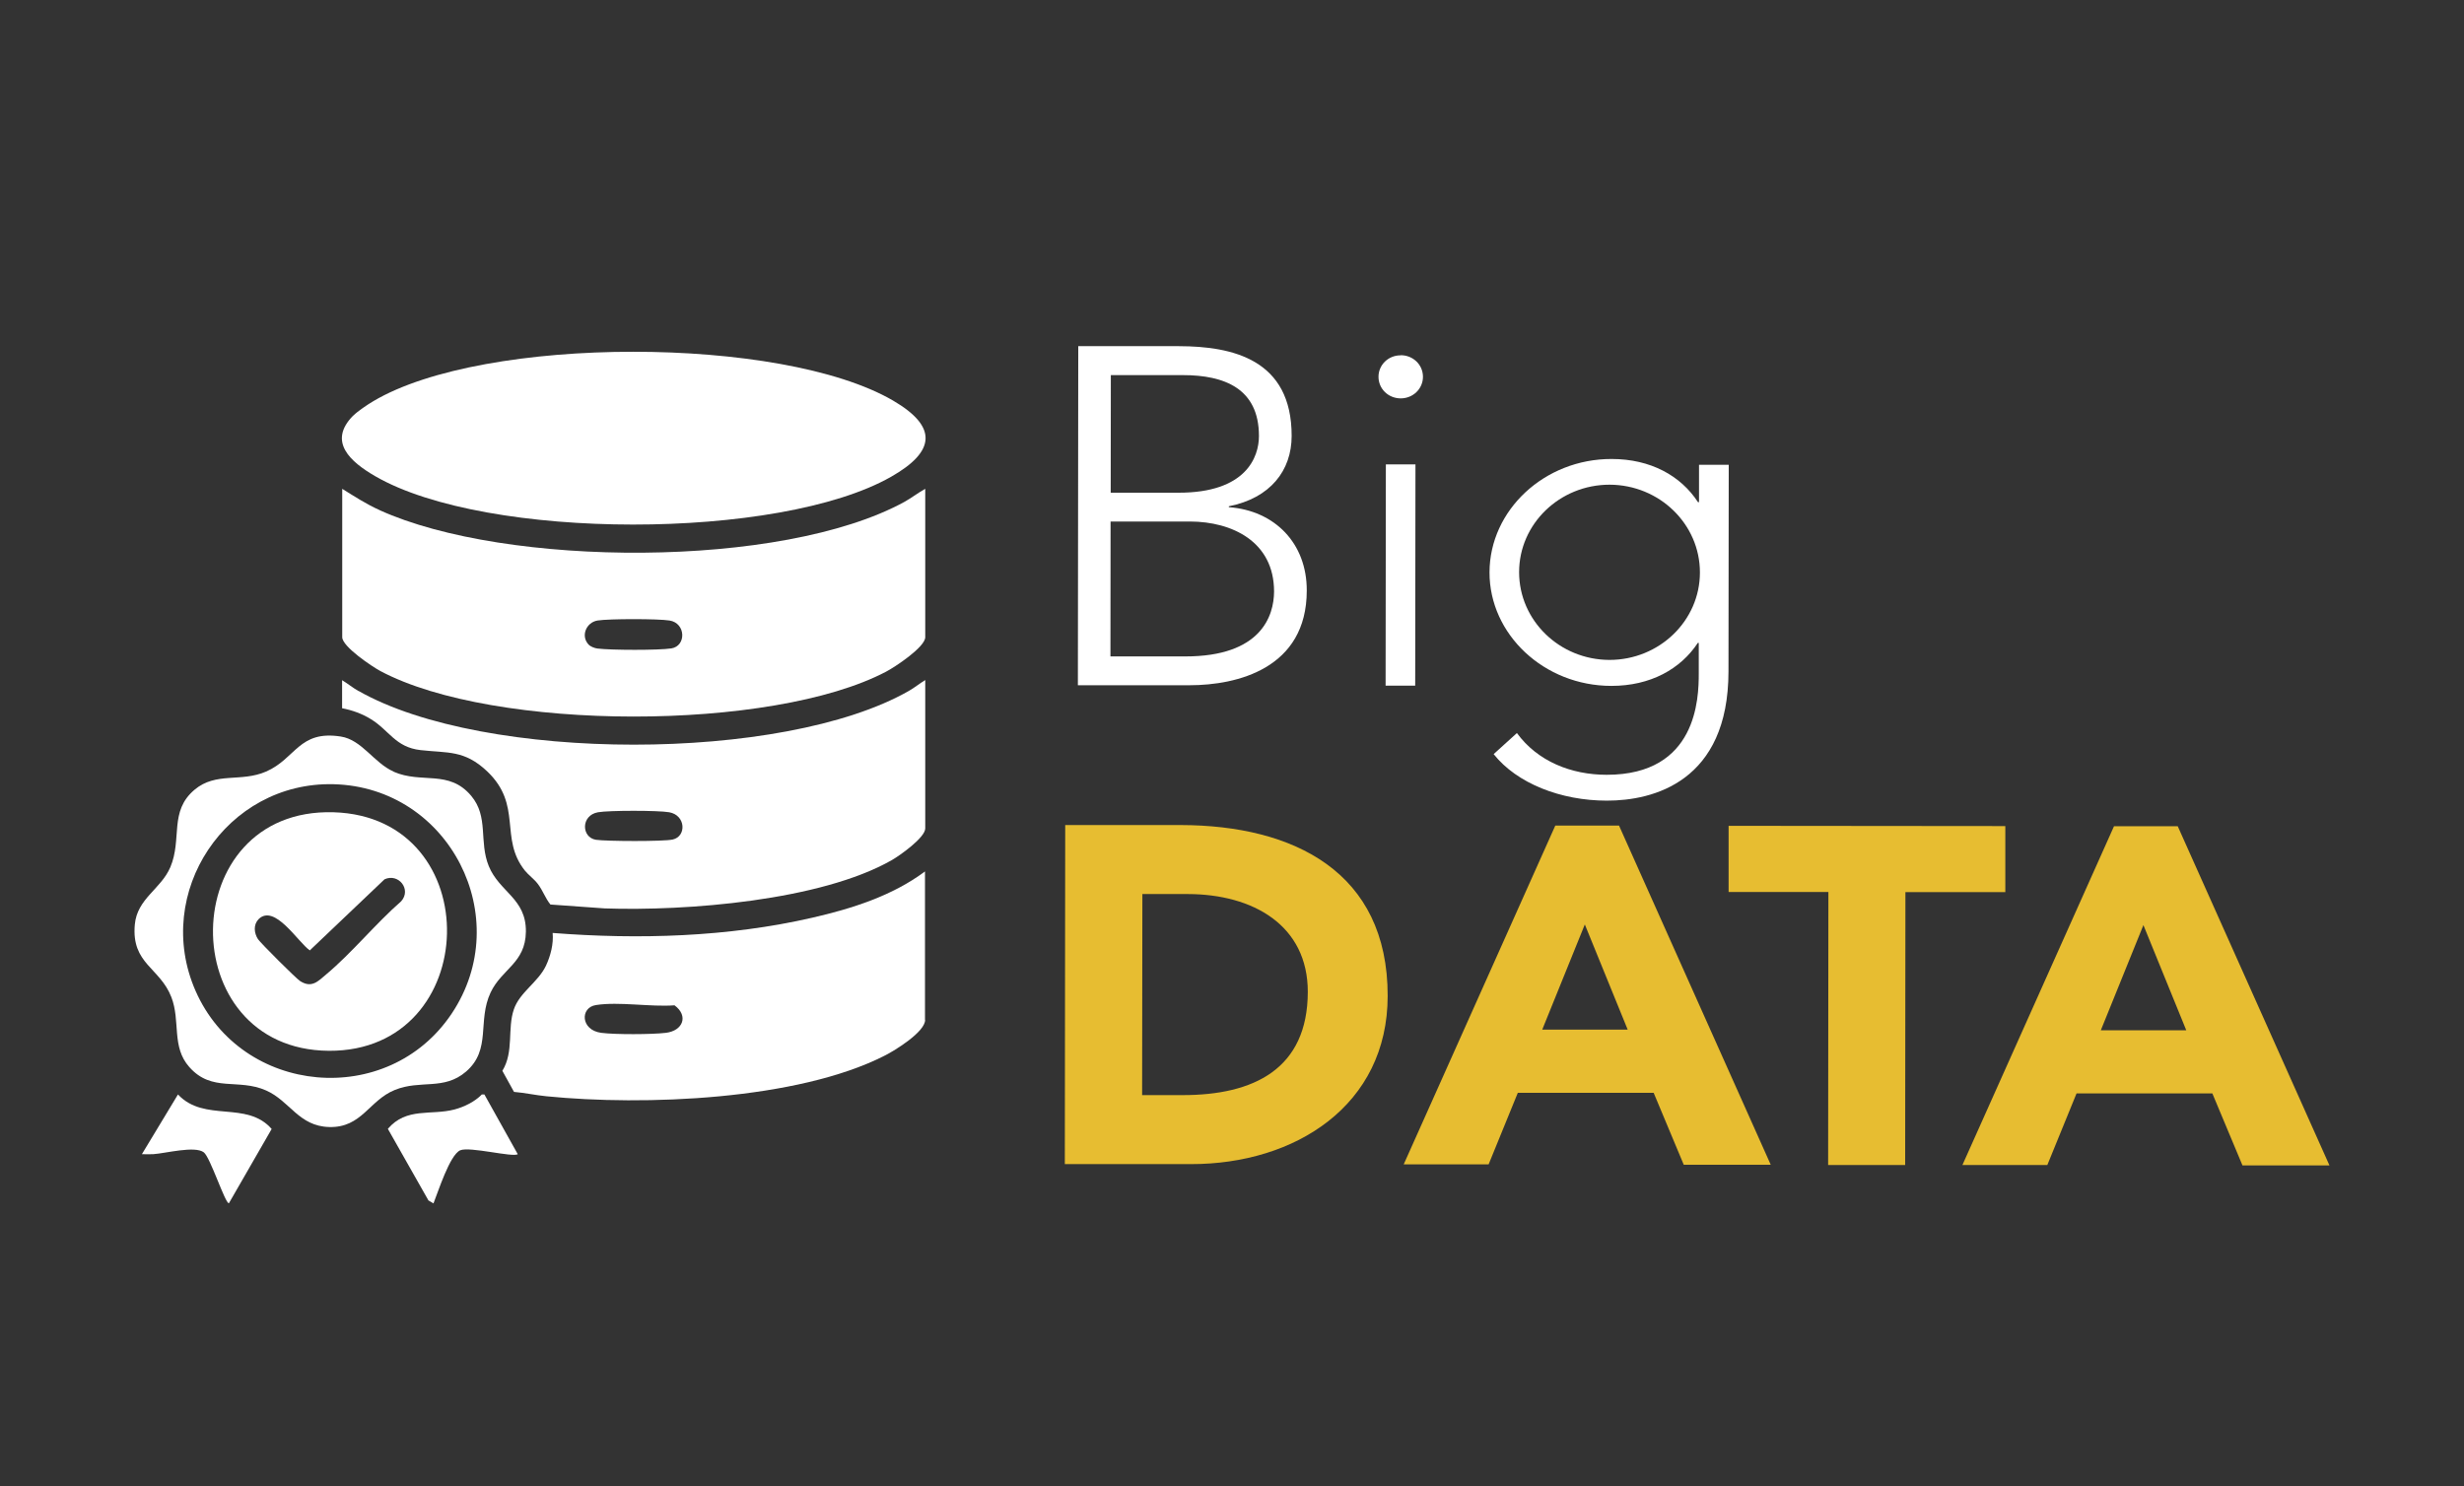
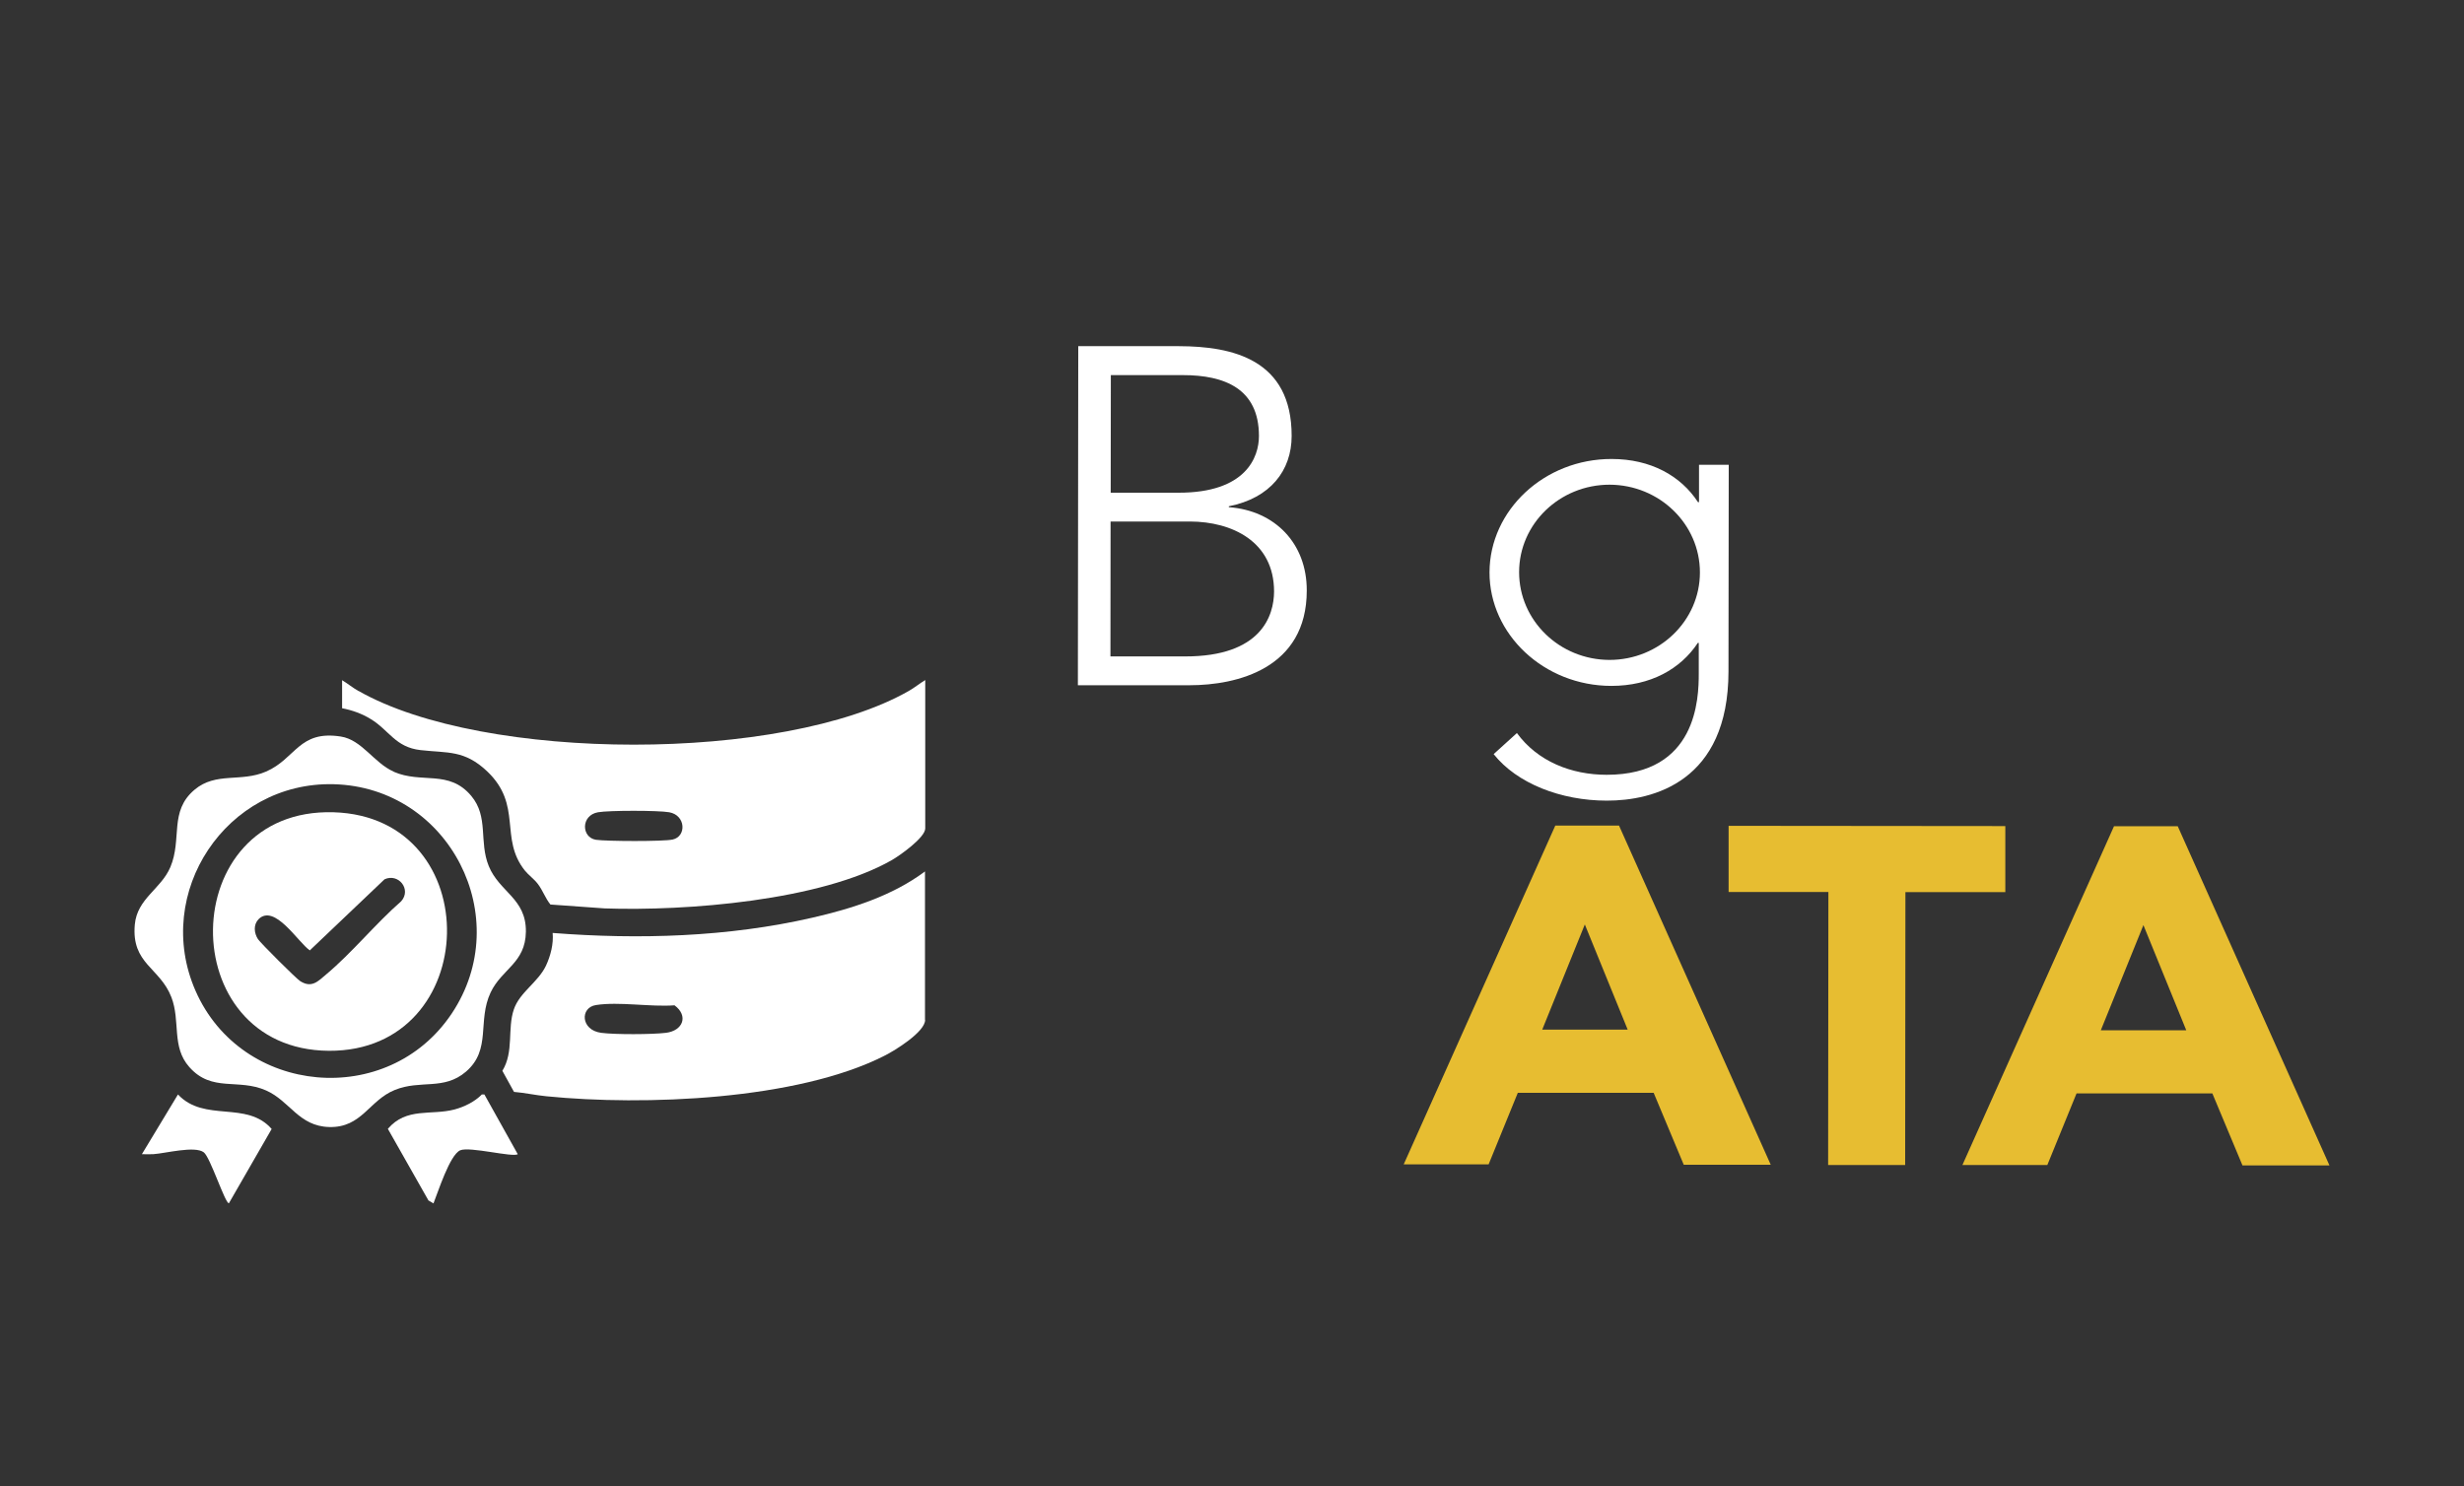
<svg xmlns="http://www.w3.org/2000/svg" id="Capa_2" data-name="Capa 2" viewBox="0 0 190.65 115">
  <rect x="0" y="0" width="190.65" height="115" fill="#333333" stroke="none" />
  <defs>
    <style>      .cls-1 {        fill: #fff;      }      .cls-2 {        fill: #e7bd31;      }    </style>
  </defs>
  <g>
    <path class="cls-1" d="M83.43,26.79h7.8c4.13.01,8.72,1.02,8.71,6.95,0,2.67-1.65,4.81-4.86,5.44v.07c3.55.26,6.04,2.79,6.03,6.45,0,6.04-5.4,7.33-9.07,7.33h-8.64s.03-26.24.03-26.24ZM85.92,50.8h5.77c5.92.01,6.88-3.17,6.89-5.02,0-3.89-3.28-5.41-6.49-5.42h-6.16s-.01,10.44-.01,10.44ZM85.94,38.13h5.24c5.24.01,6.23-2.76,6.23-4.39,0-3.67-2.67-4.71-5.88-4.71h-5.58s-.01,9.11-.01,9.11Z" />
-     <path class="cls-1" d="M108.38,27.49c.96,0,1.72.74,1.72,1.67,0,.93-.77,1.67-1.72,1.67-.96,0-1.72-.74-1.72-1.67,0-.93.77-1.67,1.72-1.66ZM107.23,35.94h2.29s-.02,17.12-.02,17.12h-2.29s.02-17.12.02-17.12Z" />
    <path class="cls-1" d="M133.74,51.97c-.01,8.52-5.82,10-9.42,9.99-3.56,0-6.96-1.34-8.75-3.6l1.8-1.63c1.6,2.19,4.2,3.23,6.95,3.23,6.99,0,7.12-5.92,7.12-7.84v-2.37s-.07,0-.07,0c-1.34,2.03-3.67,3.33-6.69,3.33-5.2,0-9.44-3.98-9.43-8.79s4.25-8.78,9.45-8.77c3.02,0,5.35,1.3,6.68,3.34h.08v-2.89s2.3,0,2.3,0l-.02,16ZM124.54,37.51c-3.86,0-7,3.03-7,6.77s3.13,6.78,6.99,6.79c3.86,0,7-3.03,7-6.77,0-3.74-3.13-6.78-6.99-6.79Z" />
-     <path class="cls-2" d="M82.43,63.85h8.94c8.72.02,16.01,3.62,16,13.22,0,8.48-7.16,13.03-15.23,13.02h-9.75s.03-26.24.03-26.24ZM88.37,84.75h3.1c5.54.01,9.71-2.02,9.72-7.99,0-5.15-4.23-7.56-9.28-7.57h-3.52s-.02,15.56-.02,15.56Z" />
    <path class="cls-2" d="M120.34,63.89h4.93s11.74,26.25,11.74,26.25h-6.73s-2.33-5.57-2.33-5.57h-10.51s-2.26,5.54-2.26,5.54h-6.57s11.73-26.22,11.73-26.22ZM122.63,71.53l-3.3,8.15h6.61s-3.32-8.15-3.32-8.15Z" />
    <path class="cls-2" d="M141.47,69.03h-7.72s0-5.12,0-5.12l21.41.02v5.11s-7.73,0-7.73,0l-.02,21.12h-5.96s.02-21.12.02-21.12Z" />
    <path class="cls-2" d="M163.57,63.94h4.93s11.74,26.25,11.74,26.25h-6.73s-2.33-5.57-2.33-5.57h-10.51s-2.26,5.54-2.26,5.54h-6.57s11.73-26.22,11.73-26.22ZM165.85,71.58l-3.3,8.15h6.61s-3.32-8.15-3.32-8.15Z" />
  </g>
  <g>
-     <path class="cls-1" d="M29.37,39.48c9.78,4.44,31.1,4.55,40.59-.63.56-.31,1.07-.71,1.63-1.02v11.48c0,.77-2.36,2.32-3.03,2.67-8.82,4.64-30.33,4.64-39.13-.05-.65-.35-2.95-1.89-2.95-2.62v-11.48c.95.59,1.87,1.19,2.9,1.65ZM46.24,50.19c1.04.13,4.71.14,5.7-.01,1.17-.18,1.14-1.96-.14-2.16-.88-.14-4.68-.14-5.56,0s-1.32,1.19-.71,1.85c.15.17.47.29.7.32Z" />
-     <path class="cls-1" d="M27.33,32.16c-2.02,2.04-.16,3.61,1.68,4.68,8.61,5.01,31.3,4.99,39.95.05,3.4-1.94,3.63-3.85.14-5.89-8.63-5.03-31.63-5.06-40.22.05-.44.26-1.19.76-1.54,1.11Z" />
    <path class="cls-1" d="M27.74,53.47c9.72,5.54,32.86,5.55,42.58,0,.44-.25.84-.58,1.27-.84v11.48c0,.71-1.97,2.1-2.58,2.45-5.51,3.15-15.94,3.96-22.23,3.74l-4.19-.3c-.4-.49-.58-1.08-.98-1.6-.29-.38-.71-.67-1-1.03-2-2.51-.15-5.05-2.92-7.68-1.76-1.66-3.02-1.4-5.15-1.64-1.95-.22-2.42-1.53-3.85-2.4-.68-.42-1.44-.69-2.22-.84v-2.17c.43.26.83.59,1.27.84ZM46.27,62.86c-1.34.24-1.29,1.95-.16,2.13.78.12,5.24.14,5.94-.02,1.08-.24,1.02-1.88-.27-2.11-.85-.15-4.66-.15-5.51,0Z" />
    <path class="cls-1" d="M71.58,78.93c0,.93-2.33,2.36-3.1,2.75-6.79,3.47-18.68,3.91-26.19,3.16-.84-.08-1.68-.27-2.52-.34l-.9-1.63c.91-1.49.37-3.24.89-4.76.45-1.32,1.87-2.09,2.48-3.37.36-.77.6-1.69.52-2.54,6.65.52,13.57.32,20.09-1.18,3.06-.7,6.19-1.69,8.72-3.58v11.48ZM46.11,77.78c-1.24.19-1.19,1.94.41,2.15,1.06.14,3.93.13,5,0,1.33-.16,1.77-1.32.67-2.13-1.85.14-4.3-.3-6.08-.02Z" />
    <path class="cls-1" d="M30.45,59.72c2.18.96,4.28-.19,6.01,1.87,1.37,1.63.58,3.53,1.36,5.44.82,2.01,2.9,2.5,2.87,5.07-.03,2.44-1.86,2.87-2.73,4.71-1.04,2.21.08,4.41-1.9,6.12-1.72,1.48-3.51.61-5.51,1.42s-2.55,2.93-5.07,2.87c-2.37-.06-3.04-2.01-4.89-2.83-2.17-.96-4.19.17-5.94-1.81-1.4-1.57-.67-3.55-1.39-5.41-.89-2.3-3.1-2.57-2.83-5.61.18-2.03,2.02-2.74,2.75-4.45.93-2.2-.12-4.32,1.88-6,1.66-1.39,3.57-.55,5.53-1.4,2.3-1,2.53-3.22,5.78-2.71,1.63.25,2.56,2.04,4.08,2.71ZM15.13,76.68c3.56,8.11,14.89,9.14,19.82,1.76,4.97-7.43-.18-17.52-9.13-17.75-8.3-.21-14.02,8.39-10.69,15.99Z" />
    <path class="cls-1" d="M33.54,93.13c.35-.87,1.26-3.76,2.07-4.11.73-.31,4.09.57,4.45.3l-2.58-4.62h-.2c-.54.56-1.36.96-2.11,1.16-1.81.48-3.72-.19-5.16,1.5l3.14,5.54.39.23Z" />
    <path class="cls-1" d="M10.98,89.32c.29,0,.59.02.88,0,.94-.06,3.22-.67,3.91-.14.5.38,1.64,3.94,1.94,3.94l3.31-5.75c-1.94-2.22-5.19-.48-7.25-2.67l-2.79,4.62Z" />
    <path class="cls-1" d="M25.45,81.32c-12.11-.08-11.93-18.82.36-18.46,11.98.36,11.54,18.53-.36,18.46ZM20,71.15c-.41.41-.34,1.07-.04,1.53.21.31,2.96,3.06,3.27,3.25.89.56,1.37.02,2.03-.54,1.96-1.64,3.82-3.93,5.78-5.64.82-.92-.21-2.2-1.29-1.7l-5.78,5.5c-.91-.63-2.73-3.65-3.97-2.41Z" />
  </g>
</svg>